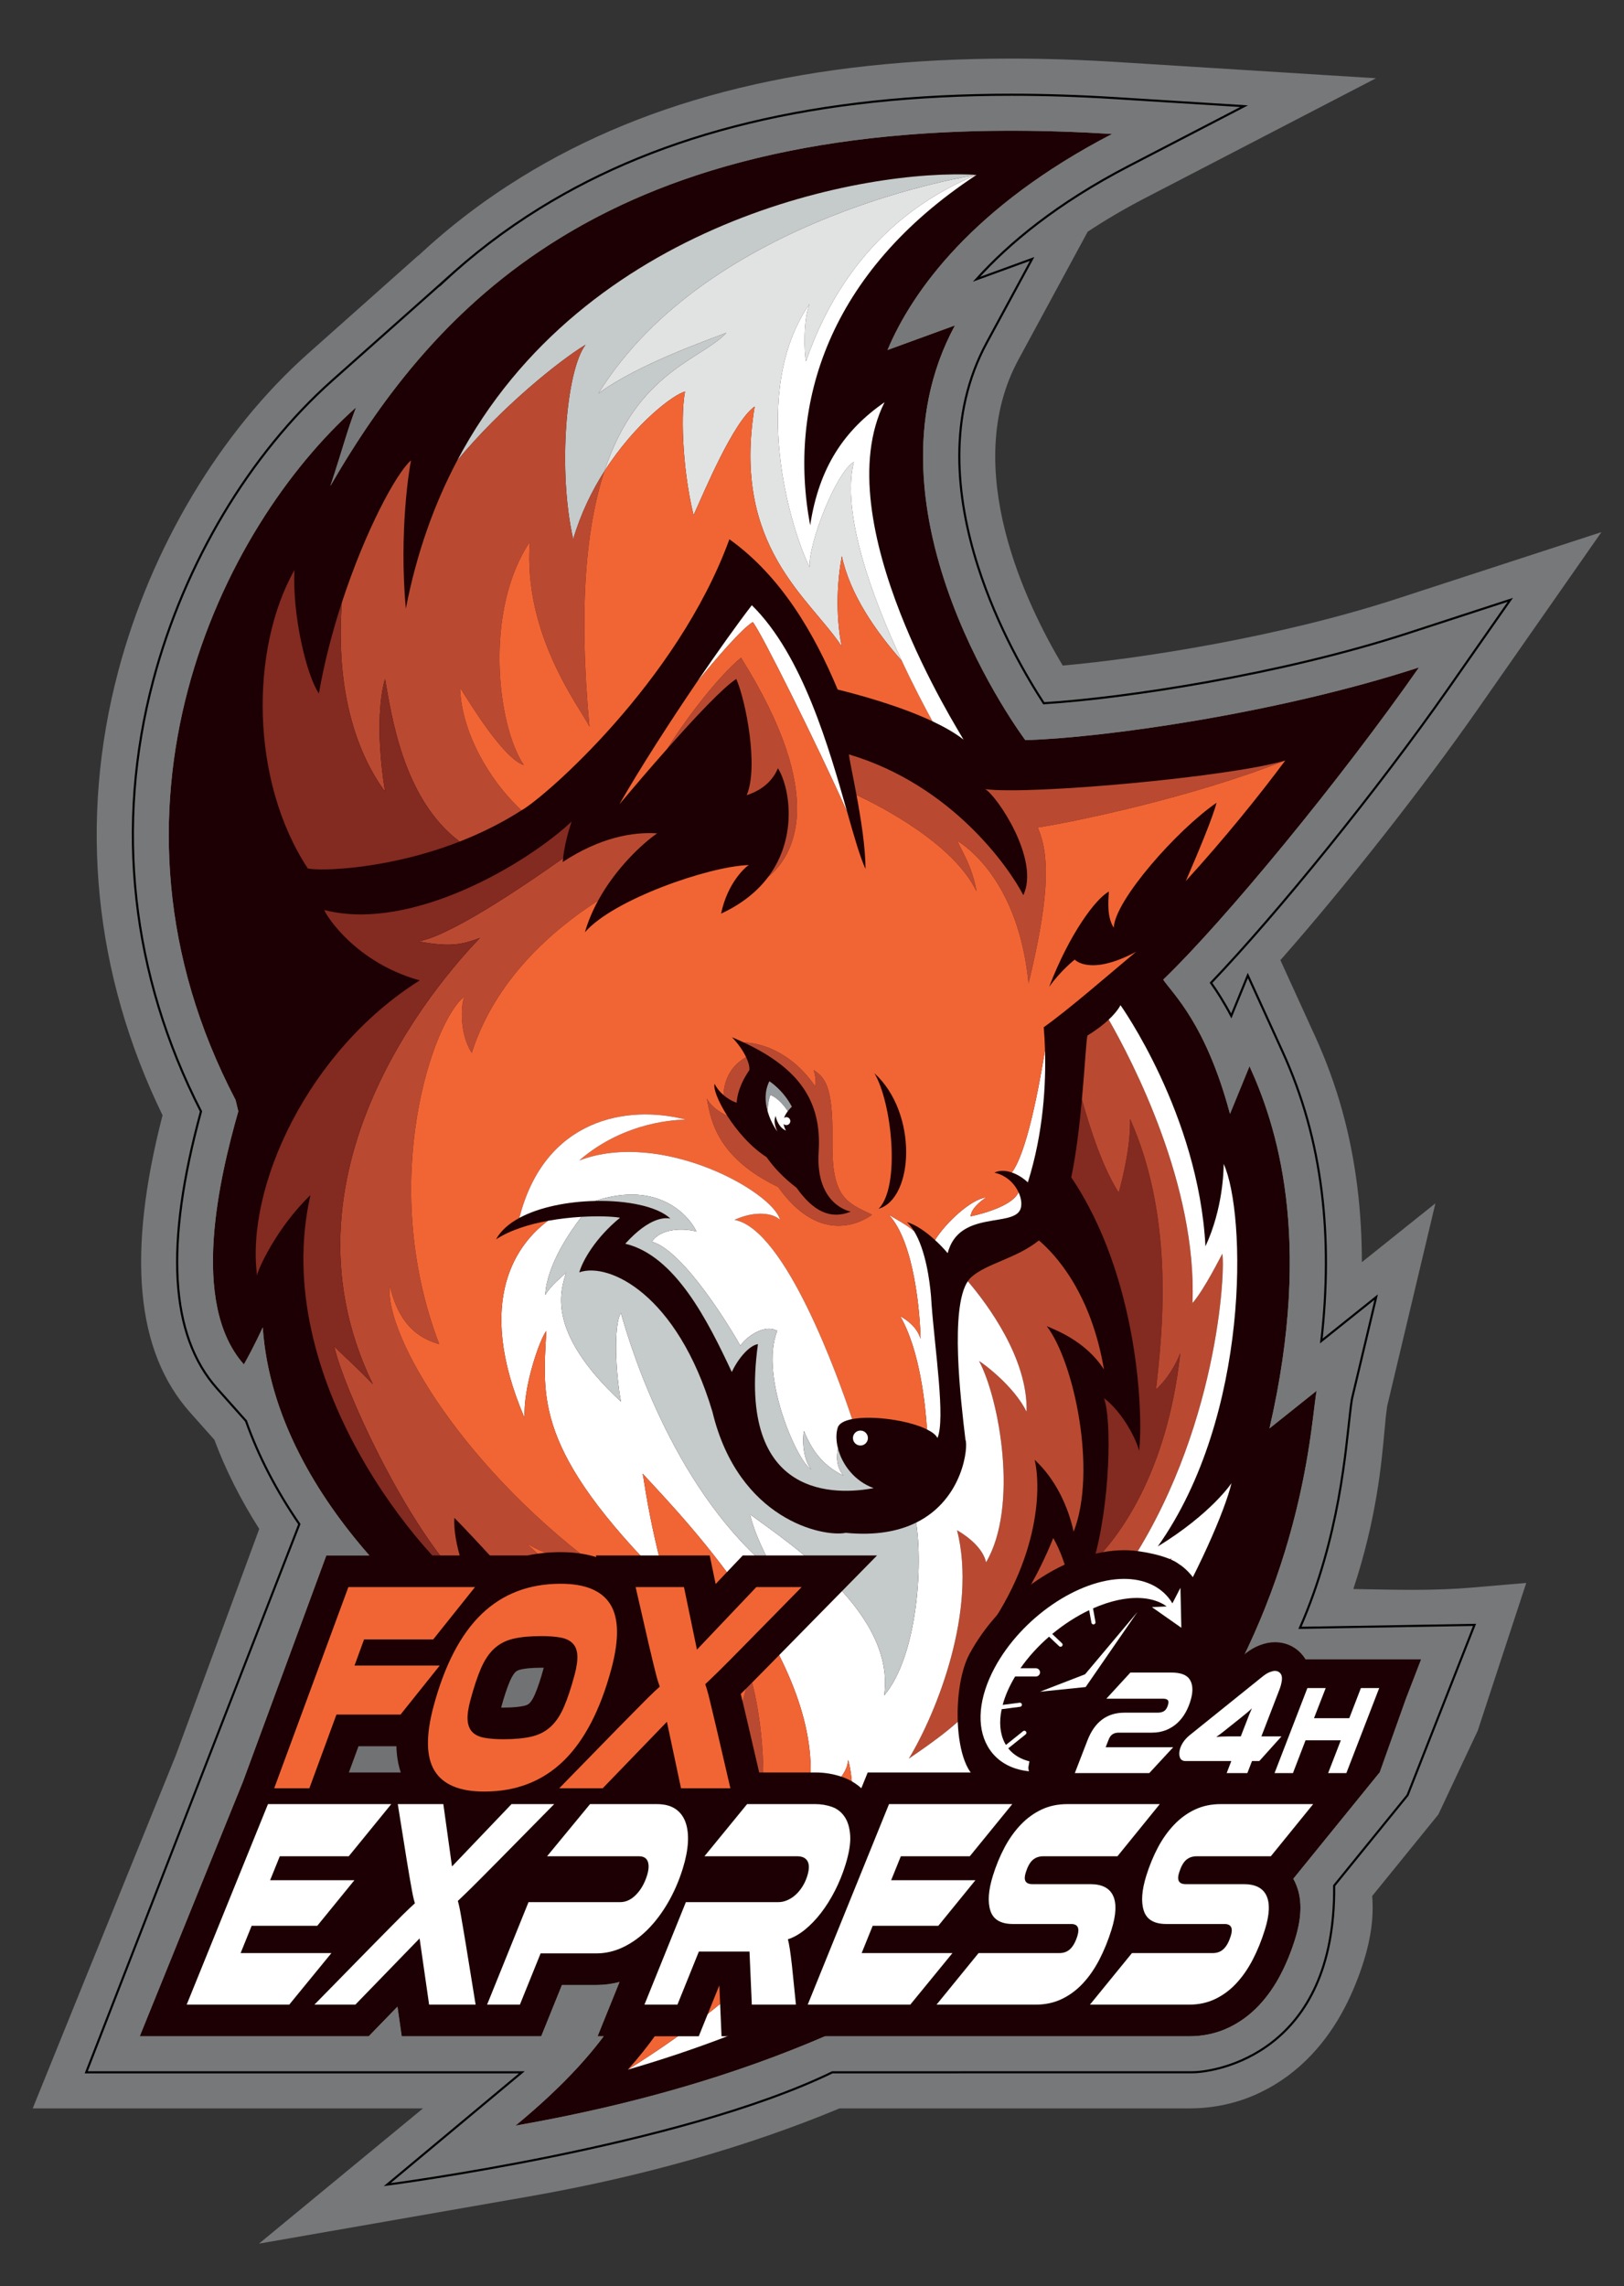
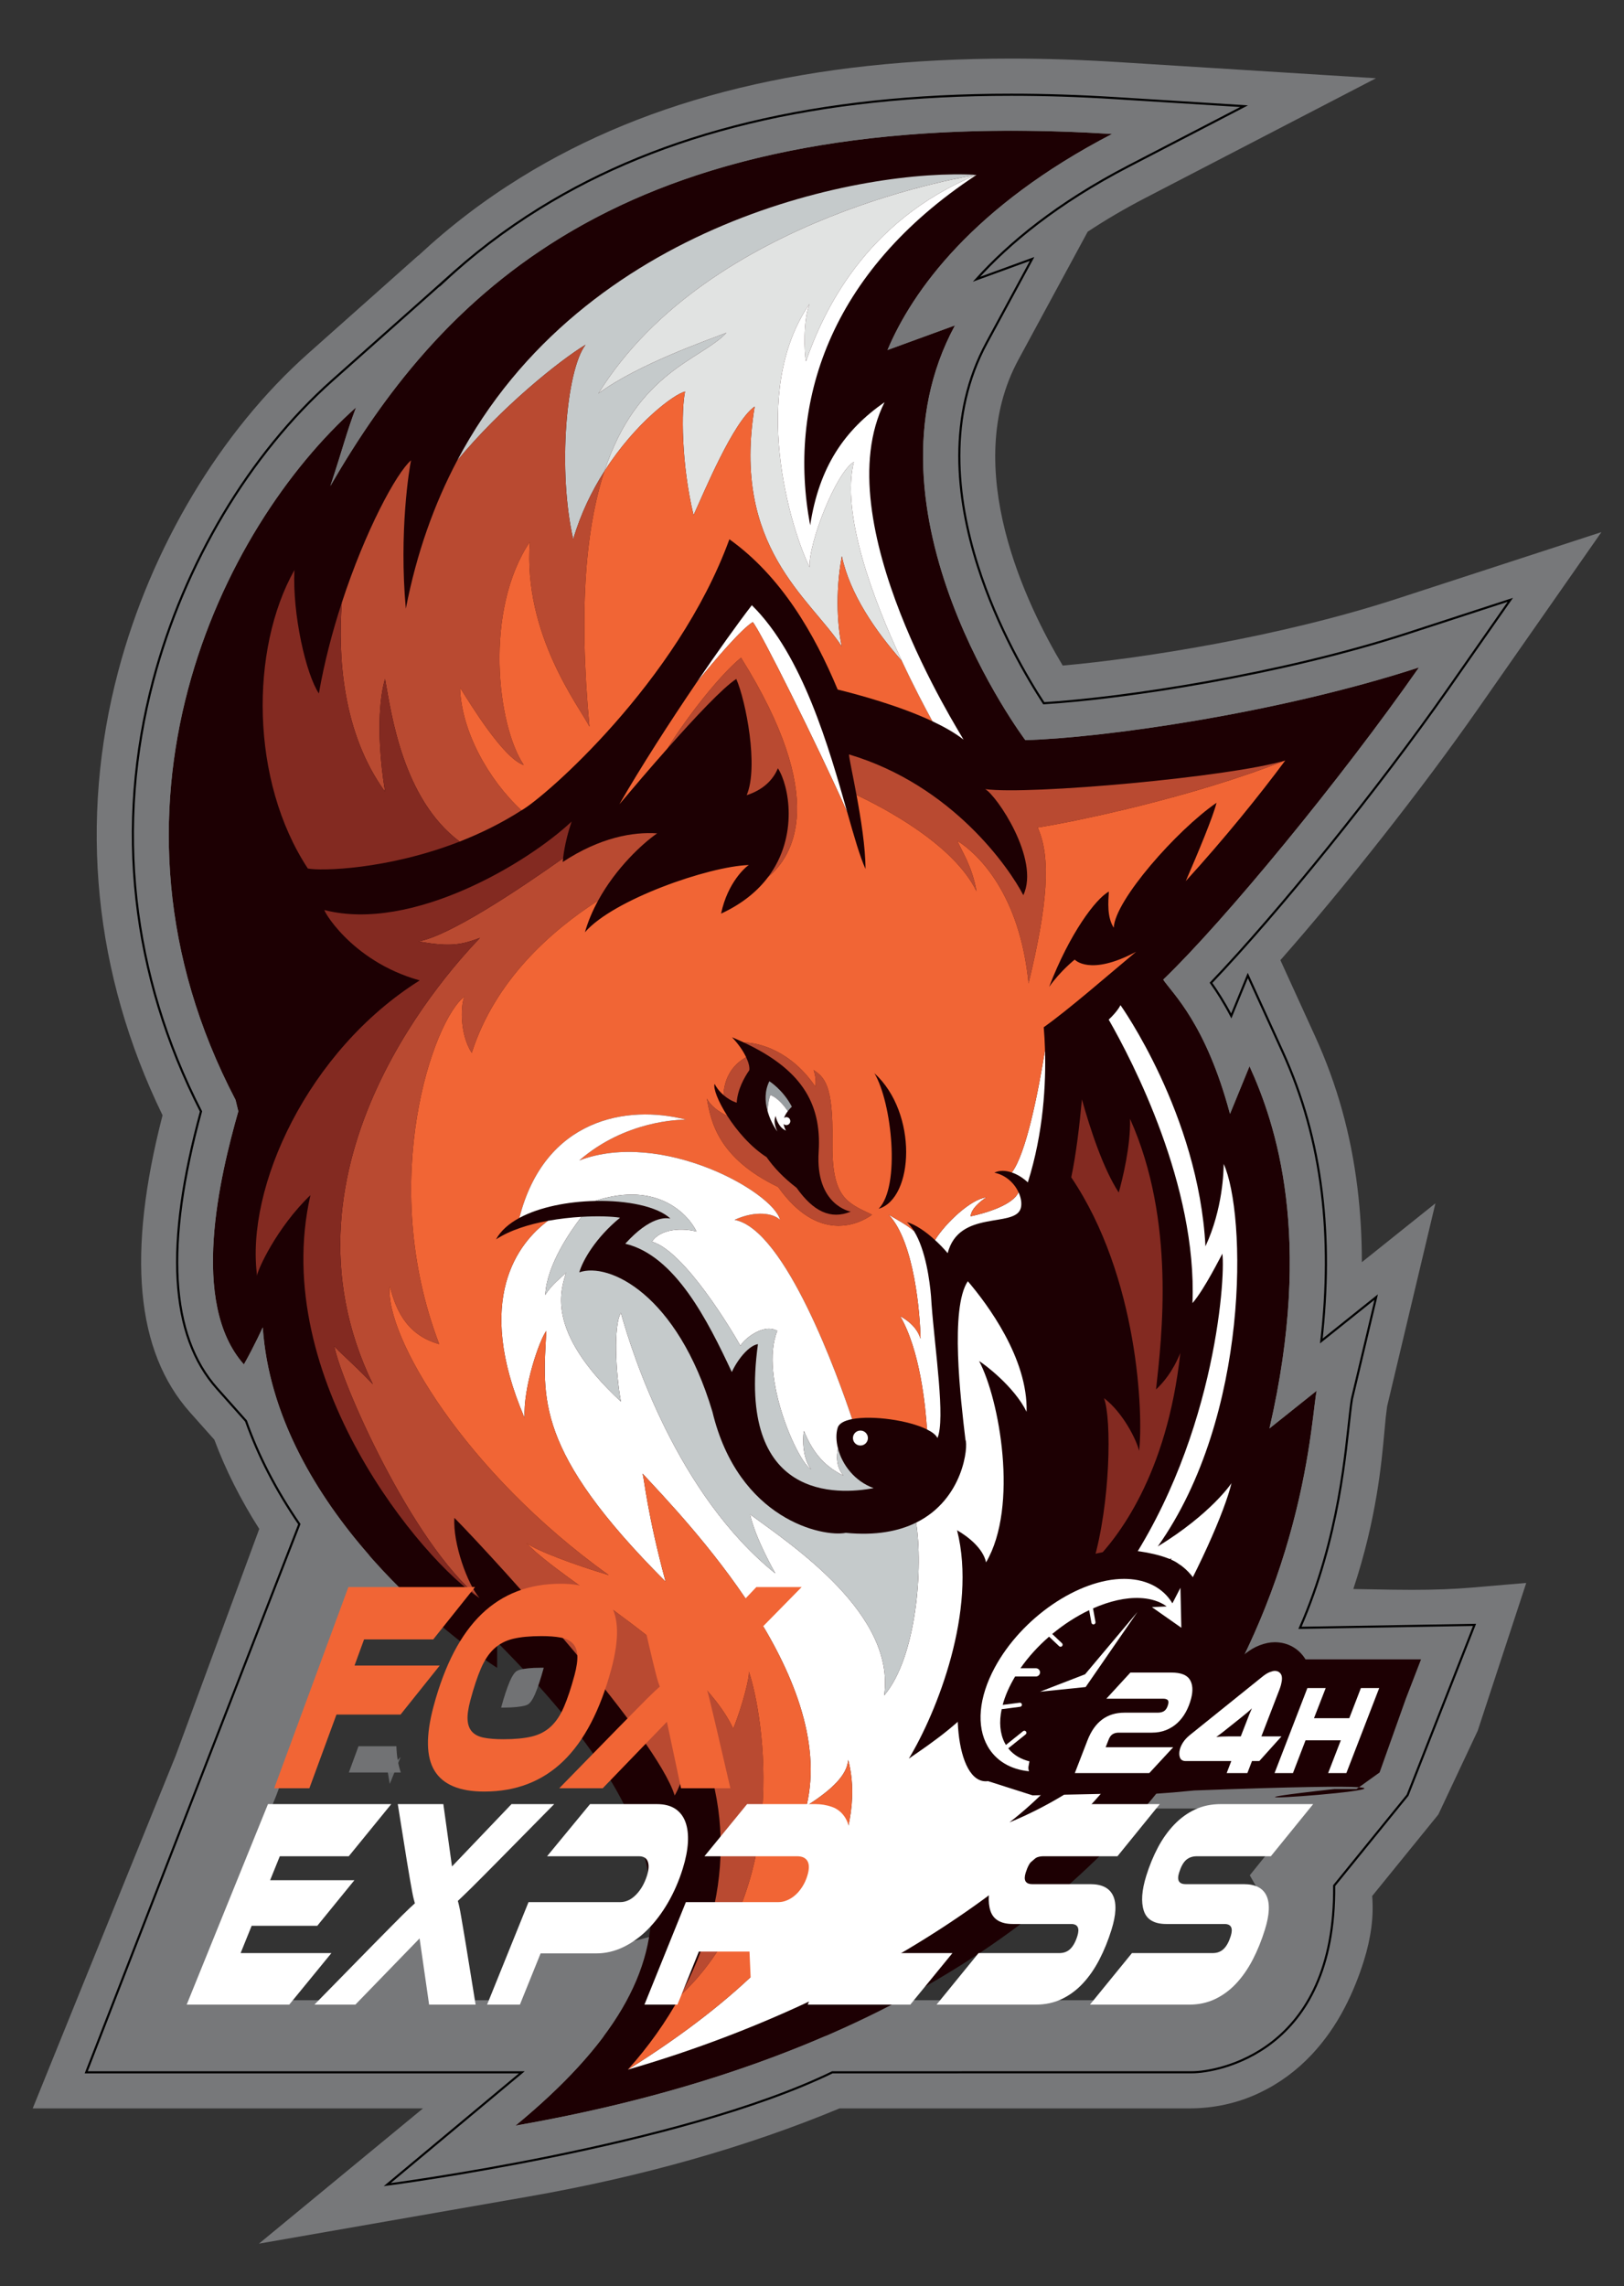
<svg xmlns="http://www.w3.org/2000/svg" xmlns:ns1="http://sodipodi.sourceforge.net/DTD/sodipodi-0.dtd" xmlns:ns2="http://www.inkscape.org/namespaces/inkscape" version="1.1" id="svg4518" xml:space="preserve" width="510.667" height="718.667" viewBox="0 0 510.667 718.667" ns1:docname="2 Logo Fox EX+ 24H FRD3.svg" ns2:export-filename="C:\Users\LAURENT\Desktop\image.png" ns2:export-xdpi="96" ns2:export-ydpi="96" ns2:version="0.92.4 (5da689c313, 2019-01-14)">
  <rect x="0" y="0" width="510.667" height="718.667" fill="#333333" stroke="none" />
  <defs id="defs4522">
    <clipPath clipPathUnits="userSpaceOnUse" id="clipPath4534">
      <path d="M 0,539 H 383 V 0 H 0 Z" id="path4532" ns2:connector-curvature="0" />
    </clipPath>
    <clipPath clipPathUnits="userSpaceOnUse" id="clipPath4550">
      <path d="M 0,539 H 383 V 0 H 0 Z" id="path4548" ns2:connector-curvature="0" />
    </clipPath>
    <clipPath clipPathUnits="userSpaceOnUse" id="clipPath4754">
-       <path d="M 0,539 H 383 V 0 H 0 Z" id="path4752" ns2:connector-curvature="0" />
+       <path d="M 0,539 H 383 H 0 Z" id="path4752" ns2:connector-curvature="0" />
    </clipPath>
    <clipPath clipPathUnits="userSpaceOnUse" id="clipPath4918">
      <path d="M 0,539 H 383 V 0 H 0 Z" id="path4916" ns2:connector-curvature="0" />
    </clipPath>
  </defs>
  <ns1:namedview pagecolor="#ffffff" bordercolor="#666666" borderopacity="1" objecttolerance="10" gridtolerance="10" guidetolerance="10" ns2:pageopacity="0" ns2:pageshadow="2" ns2:window-width="1920" ns2:window-height="1017" id="namedview4520" showgrid="false" ns2:zoom="1.0964749" ns2:cx="216.57275" ns2:cy="439.02847" ns2:window-x="-8" ns2:window-y="12" ns2:window-maximized="1" ns2:current-layer="svg4518" />
  <g id="g4526" ns2:groupmode="layer" ns2:label="Logo Fox EX+ 24H FRD3" transform="matrix(1.333,0,0,-1.333,0,718.667)">
    <g id="g4528">
      <g id="g4530" clip-path="url(#clipPath4534)">
        <g id="g4536" transform="translate(159.379,67.438)">
          <path d="m 0,0 -10.157,-13.594 c -0.414,-0.553 -0.837,-1.107 -1.27,-1.661 15.519,3.965 30.001,8.835 43.278,14.56 L 33.463,0 h 87.685 c 2.065,0 3.968,0.406 5.654,1.208 1.709,0.811 3.275,1.969 4.658,3.444 1.405,1.498 2.666,3.314 3.75,5.396 1.086,2.098 2.031,4.422 2.797,6.89 1.015,3.261 1.157,5.709 0.423,7.278 -0.013,0.025 -0.055,0.11 -0.107,0.202 l -2.882,5.044 4.142,5.128 8.619,10.613 h -47.926 l 10.196,13.604 c 18.091,24.139 25.607,48.044 29.031,64.691 l -13.208,-10.543 5.501,23.8 c 5.101,22.068 5.984,41.465 2.622,58.699 l -5.341,-13.06 -6.52,24.416 c -4.309,16.138 -9.78,22.974 -12.719,26.647 -0.698,0.872 -1.301,1.626 -1.844,2.42 l -4.061,5.943 5.19,4.987 c 10.835,10.413 28.948,31.84 44.817,52.654 -28.221,-6.847 -56.709,-10.412 -71.221,-10.801 l -4.386,-0.118 -2.637,3.506 c -1.563,2.077 -33.66,45.473 -24.108,88.639 l -16.98,-6.196 7.53,17.951 c 4.608,10.983 13.881,25.596 32.537,39.895 -91.259,-1.255 -126.431,-40.812 -148.762,-79.52 l -7.843,3.515 c -24.498,-30.514 -43.506,-84.34 -14.344,-140.085 l 0.484,-0.927 0.46,-1.91 c 0.137,-0.57 0.273,-1.141 0.419,-1.721 l 0.553,-2.206 -0.622,-2.187 c -7.098,-24.963 -6.525,-38.71 -3.679,-46.277 l 9.747,-1.763 c 1.104,-16.129 8.862,-32.538 23.059,-48.771 L -53.52,96.383 H -76.468 L -94.162,48.401 -113.791,0 h 37.799 L -59.621,16.874 -57.243,0 h 19.802 l 4.884,12.09 h 13.858 c 1.096,0 2.211,0.145 3.314,0.432 L 0.982,16.784 -5.805,0 Z m -59.595,-25.512 h -92.066 l 9.482,23.401 24.219,59.718 19.737,53.533 c -4.406,6.915 -7.957,13.968 -10.587,21.035 l -5.736,6.443 c -12.805,14.38 -14.934,37.326 -6.486,70.077 -16.196,33.273 -19.813,69.422 -10.442,104.755 7.733,29.155 24.057,56.449 44.787,74.885 l 25.969,23.098 0.032,-0.022 c 7.505,6.985 15.414,13.015 24.169,18.431 30.501,18.866 68.332,28.036 115.654,28.036 7.992,0 16.35,-0.269 24.869,-0.801 l 61.204,-3.836 -54.431,-28.235 c -4.849,-2.515 -9.379,-5.172 -13.578,-7.959 L 80.852,386.861 c -13.835,-25.541 1.974,-57.923 10.458,-72.119 18.468,1.635 51.096,6.723 78.779,15.735 l 48.303,15.732 -29.093,-41.646 c -13.383,-19.156 -31.533,-42.147 -46.638,-59.294 l 8.189,-17.954 c 5.161,-11.313 8.43,-23.013 9.989,-35.767 0.692,-5.632 1.038,-11.481 1.041,-17.505 l 17.35,13.886 -11.383,-47.834 c -0.08,-0.533 -0.247,-1.914 -0.32,-2.521 -0.1,-0.931 -0.194,-1.993 -0.302,-3.179 -0.7,-7.768 -1.888,-20.926 -7.362,-37.429 1.526,-0.018 3.109,-0.048 4.749,-0.08 2.906,-0.056 5.912,-0.114 9.068,-0.114 5.378,0 9.877,0.171 14.158,0.537 L 200.655,98.404 189.213,63.563 179.918,43.792 164.31,24.567 c 0.398,-4.74 -0.245,-9.754 -1.94,-15.206 -1.216,-3.91 -2.737,-7.636 -4.522,-11.075 -2.153,-4.147 -4.768,-7.875 -7.774,-11.08 -3.575,-3.815 -7.725,-6.858 -12.329,-9.042 -5.127,-2.437 -10.713,-3.676 -16.597,-3.676 H 38.668 C 16.731,-34.637 -7.996,-41.639 -34.857,-46.33 l -63.436,-11.078 z" style="fill:#77787a;fill-opacity:1;fill-rule:nonzero;stroke:none" id="path4538" ns2:connector-curvature="0" />
        </g>
        <g id="g4540" transform="translate(238.547,516.812)">
          <path d="m 0,0 c -45.711,0.004 -82.09,-8.753 -111.211,-26.765 -8.262,-5.11 -15.902,-10.934 -23.055,-17.617 l 0.032,0.086 -25.969,-23.098 c -19.516,-17.356 -34.903,-43.129 -42.219,-70.711 -9.109,-34.344 -5.211,-69.461 11.266,-101.652 -8.594,-31.442 -7.348,-52.832 3.793,-65.344 l 6.824,-7.664 c 2.887,-8.195 7.097,-16.332 12.617,-24.371 l -1.625,-4.406 -1.797,-4.879 -17.496,-47.45 -0.355,-0.964 -0.93,-2.293 -19.176,-47.289 -4.164,-10.262 -4.742,-11.703 h 102.758 c -2.133,-1.965 -4.434,-3.965 -6.91,-6.004 l -24.848,-20.481 31.719,5.539 c 26.882,4.696 51.527,11.739 73.277,20.946 H 41.98 c 4.614,0 8.969,0.961 12.954,2.855 3.632,1.723 6.921,4.137 9.769,7.176 2.473,2.637 4.637,5.726 6.43,9.18 1.555,2.996 2.883,6.254 3.949,9.683 1.754,5.641 2.121,10.633 1.098,15.133 l 7.441,9.164 9.875,12.164 8.633,18.363 7.266,22.125 c -35.575,-3.039 -63.122,8.911 -38.168,-26.625 H 54.148 c 23.954,36.106 24.563,65.204 25.762,76.325 0.16,1.332 0.344,2.839 0.438,3.281 l 5.715,24.016 -12.934,-10.352 c 1.406,12.367 1.445,24.094 0.101,35.035 -1.453,11.883 -4.492,22.766 -9.285,33.27 l -8.16,17.89 -3.902,-9.539 c -1.695,3.223 -3.336,5.774 -4.778,7.809 15.758,16.461 39.465,45.742 56.055,69.488 l 14.547,20.824 -24.152,-7.867 c -30.047,-9.781 -66.832,-15.336 -85.899,-16.519 -7.91,12.113 -31.105,52.445 -13.449,85.039 L 4.895,-38.73 -8.227,-43.519 c 7.645,8.488 19.028,17.934 35.922,26.699 L 54.91,-2.703 24.309,-0.785 C 15.98,-0.265 7.805,0 0,0 m 0,-8.503 c 7.563,0 15.492,-0.25 23.777,-0.77 -32.734,-16.98 -47.132,-37.047 -52.965,-50.949 l 15.918,5.808 c -23.855,-44.035 16.594,-97.8 16.594,-97.8 17.766,0.476 59.125,6.16 92.864,17.144 -18.395,-26.332 -45.821,-59.676 -60.34,-73.629 2.3,-3.367 10.097,-10.476 15.757,-31.672 l 4.602,11.25 c 6.145,-13.464 15.176,-40.121 4.707,-85.414 l 11.149,8.899 c -1.325,-5.559 -2.309,-47.809 -33.954,-90.031 h 48.786 l -9.875,-12.161 -9.989,-12.3 -0.492,-0.61 c 0.172,-0.301 0.313,-0.578 0.426,-0.816 1.683,-3.598 1.683,-7.981 -0.004,-13.406 -0.918,-2.954 -2.055,-5.743 -3.375,-8.293 -1.438,-2.762 -3.148,-5.215 -5.09,-7.286 -2.113,-2.253 -4.543,-4.043 -7.211,-5.308 -2.836,-1.348 -5.965,-2.031 -9.305,-2.031 h -85.929 c -20.446,-8.817 -44.551,-16.106 -73,-21.071 8.785,7.239 15.687,14.211 20.812,21.071 h -1.445 l 4.144,10.253 1.028,2.543 c -1.785,-0.464 -3.61,-0.707 -5.457,-0.707 h -8.121 l -3,-7.425 -1.883,-4.664 h -32.914 l -0.918,6.402 -0.082,0.582 -4.578,-4.719 -2.196,-2.265 h -54.023 l 4.16,10.261 19.18,47.293 0.98,2.418 0.403,1.094 17.496,47.445 1.796,4.879 h 10.145 c -12.391,14.168 -23.699,32.715 -25.141,53.789 0,0 -2.019,-4.449 -4.449,-8.746 -12.887,14.473 -5.664,44.399 -1.316,59.692 -0.227,0.906 -0.434,1.793 -0.649,2.683 -35.937,68.699 -3.472,134.953 28.422,163.32 -2.258,-5.925 -2.961,-9.171 -6.066,-18.558 C -135.379,-48.554 -95.723,-8.5 0,-8.503" style="fill:#77787a;fill-opacity:1;fill-rule:nonzero;stroke:none" id="path4542" ns2:connector-curvature="0" />
        </g>
      </g>
    </g>
    <g id="g4544">
      <g id="g4546" clip-path="url(#clipPath4550)">
        <g id="g4552" transform="translate(91.945,118.441)">
          <path d="M 0,0 2.571,6.359 C 1.407,5.188 0.344,4.129 -0.55,3.25 -0.547,3.227 -0.543,3.199 -0.539,3.176 -0.379,2.195 -0.195,1.121 0,0" style="fill:#696b6d;fill-opacity:1;fill-rule:nonzero;stroke:none" id="path4554" ns2:connector-curvature="0" />
        </g>
        <g id="g4556" transform="translate(299.461,202.277)">
          <path d="m 0,0 c 10.469,45.293 1.438,71.95 -4.707,85.414 l -4.606,-11.25 c -5.66,21.196 -13.453,28.305 -15.757,31.668 14.523,13.957 41.949,47.301 60.343,73.633 -33.742,-10.985 -75.097,-16.668 -92.867,-17.144 0,0 -40.449,53.764 -16.594,97.8 l -15.917,-5.808 c 5.835,13.902 20.234,33.969 52.968,50.949 -113.125,7.082 -157.16,-35.824 -184.398,-83.035 3.101,9.387 3.808,12.633 6.066,18.558 -31.894,-28.368 -64.359,-94.625 -28.422,-163.32 0.215,-0.89 0.422,-1.777 0.645,-2.683 -4.344,-15.294 -11.57,-45.219 1.32,-59.692 2.43,4.297 4.449,8.742 4.449,8.742 2.766,-40.477 41.926,-71.664 55.289,-80.297 l 0.012,6.055 c 44.856,-45.176 50.524,-75.922 4.313,-114.004 C 7.465,-132.063 8.746,-1.191 11.148,8.898 Z" style="fill:#1d0003;fill-opacity:1;fill-rule:nonzero;stroke:none" id="path4558" ns2:connector-curvature="0" />
        </g>
        <g id="g4560" transform="translate(138.137,457.84)">
          <path d="m 0,0 c -4.606,-5.981 -6.602,-29.766 -2.918,-45.875 1.765,6.043 4.41,11.426 7.359,16.047 C 12.187,-6.223 27.289,-3.567 33.23,2.816 29.07,1.18 12.426,-4.551 3.015,-11.508 29.203,30.64 92.218,40.051 92.218,40.051 66.453,41.613 -0.34,29.336 -30.289,-27.32 -19.996,-14.86 -6.262,-3.778 0,0" style="fill:#c5cacb;fill-opacity:1;fill-rule:nonzero;stroke:none" id="path4562" ns2:connector-curvature="0" />
        </g>
        <g id="g4564" transform="translate(272.703,211.465)">
          <path d="m 0,0 c 1.332,12.176 4.707,39.691 -6.137,63.832 0.203,-6.34 -1.843,-14.523 -2.66,-17.391 -3.687,5.664 -6.734,14.957 -8.687,21.977 C -18.031,62.457 -18.809,55.695 -19.996,50.02 -4.129,26.516 -2.984,-6 -3.992,-14.473 c -0.613,2.61 -3.832,9.055 -8.285,12.43 1.859,-4.988 1.519,-24.879 -2.536,-38.734 5.719,5.679 17.403,20.539 20.54,49.371 C 3.887,4.098 1.637,1.539 0,0" style="fill:#832a21;fill-opacity:1;fill-rule:nonzero;stroke:none" id="path4566" ns2:connector-curvature="0" />
        </g>
        <g id="g4568" transform="translate(230.965,218.168)">
-           <path d="m 0,0 c 4.758,-8.898 9.41,-34.246 1.641,-47.48 -0.664,3.207 -4.079,5.996 -6.836,7.578 4.789,-18.903 -4.758,-42.911 -11.375,-53.852 5.832,3.988 12.074,8.285 18.004,15.242 0.207,-0.82 1.023,-6.648 -2.043,-17.082 19.023,14.422 41.582,41.43 46.031,49.102 -1.074,-0.617 -7.063,-3.684 -13.195,-6.137 23.32,31.914 25.929,72.117 25.164,77.945 -0.309,-0.461 -4.145,-8.285 -7.059,-11.66 1.129,27.715 -14.137,57.059 -19.754,66.86 -1.168,-1.098 -2.777,-2.383 -5.004,-3.743 -0.289,-0.879 -0.605,-7.293 -1.32,-15.058 1.953,-7.02 5,-16.313 8.687,-21.977 0.817,2.867 2.864,11.051 2.661,17.391 10.843,-24.141 7.468,-51.66 6.136,-63.832 1.637,1.539 3.887,4.094 5.731,8.594 -3.141,-28.832 -14.824,-43.692 -20.543,-49.371 -1.309,-4.473 -3,-8.317 -5.137,-10.829 0.613,2.149 -0.922,10.743 -4.293,16.575 -1.383,-3.532 -9.105,-21.844 -18.723,-25.934 15.551,19.434 15.961,37.645 14.326,44.395 0.815,-0.817 6.75,-5.934 9.206,-16.981 5.523,14.117 0.203,39.895 -6.344,48.488 1.84,-0.82 9.207,-3.48 13.5,-10.23 C 26.41,16.012 18.125,25.027 14.109,28.445 8.77,24.164 1.863,23.07 -1.84,19.793 -2.137,19.527 -2.406,19.199 -2.66,18.824 1.852,13.535 11.555,0.652 11.203,-11.969 8.289,-5.984 1.078,-0.613 0,0" style="fill:#b94a31;fill-opacity:1;fill-rule:nonzero;stroke:none" id="path4570" ns2:connector-curvature="0" />
-         </g>
+           </g>
        <g id="g4572" transform="translate(290.504,189.371)">
          <path d="m 0,0 c 0,0 -4.707,-7.16 -17.391,-14.934 21.887,30.891 20.864,78.563 15.547,90.223 0,-1.637 -0.203,-10.637 -4.297,-19.437 -1.636,31.097 -20.047,56.875 -20.047,56.875 0,0 -0.613,-1.383 -2.773,-3.414 5.621,-9.801 20.883,-39.145 19.754,-66.86 2.914,3.375 6.75,11.199 7.059,11.66 0.765,-5.828 -1.844,-46.031 -25.165,-77.945 6.133,2.453 12.122,5.519 13.196,6.137 -4.449,-7.672 -27.008,-34.68 -46.031,-49.102 3.066,10.434 2.25,16.262 2.043,17.082 -5.93,-6.957 -12.172,-11.254 -18.004,-15.242 6.617,10.941 16.16,34.949 11.375,53.852 2.757,-1.583 6.171,-4.372 6.836,-7.579 7.769,13.235 3.117,38.582 -1.641,47.481 1.078,-0.613 8.289,-5.984 11.203,-11.969 0.352,12.621 -9.352,25.504 -13.863,30.793 -4.241,-6.348 -1.719,-27.68 -0.559,-37.391 0.676,-1.355 -0.359,-13.984 -11.644,-19.543 1.679,-10.238 0.218,-31.667 -7.538,-40.761 2.764,19.179 -21.584,35.344 -31.607,42.711 0,0 0.613,-4.297 5.934,-13.914 -23.121,18.613 -33.707,51.609 -36.418,61.429 -1.789,-2.918 -1.227,-14.273 0,-20.918 -18.313,16.977 -13.938,26.75 -12.942,30.43 -0.996,-1.074 -3.375,-2.762 -4.91,-5.293 0.356,7.086 5.969,15.106 8.543,18.434 -2.5,-0.149 -5.223,-0.446 -7.934,-0.942 -6.89,-5.156 -17.57,-18.332 -5.468,-46.519 -0.407,7.16 3.48,18.429 5.117,20.57 -0.82,-15.863 -2.863,-28.141 28.129,-59.137 -4.297,15.961 -5.012,24.043 -5.418,25.473 10.023,-10.844 46.027,-47.871 38.664,-78.355 6.137,3.886 9.613,7.363 9.82,10.843 2.657,-9.613 3.684,-38.258 -51.965,-73.039 55.239,15.957 101.58,46.953 121.321,77.946 -2.762,-0.918 -13.297,-12.274 -31.301,-19.641 C -25.371,-59.125 -3.07,-12.891 0,0" style="fill:#ffffff;fill-opacity:1;fill-rule:nonzero;stroke:none" id="path4574" ns2:connector-curvature="0" />
        </g>
        <g id="g4576" transform="translate(133.531,239.035)">
          <path d="m 0,0 c -0.996,-3.684 -5.371,-13.453 12.942,-30.43 -1.227,6.645 -1.789,18 0,20.918 2.711,-9.82 13.297,-42.812 36.418,-61.429 -5.321,9.617 -5.934,13.914 -5.934,13.914 10.023,-7.368 34.371,-23.532 31.607,-42.711 7.753,9.093 9.217,30.523 7.538,40.761 -4.067,-2.003 -9.453,-3.097 -16.59,-2.402 -5.371,-1.07 -25.317,3.07 -31.453,28.543 C 26.239,-5.063 10.078,2.504 3.121,0.051 3.938,2.914 7.008,8.234 12.735,12.938 10.852,13.242 7.512,13.371 3.633,13.141 1.059,9.813 -4.554,1.793 -4.91,-5.293 -3.375,-2.762 -0.996,-1.074 0,0" style="fill:#c5cacb;fill-opacity:1;fill-rule:nonzero;stroke:none" id="path4578" ns2:connector-curvature="0" />
        </g>
        <g id="g4580" transform="translate(142.578,428.012)">
          <path d="M 0,0 C -2.949,-4.621 -5.594,-10.004 -7.359,-16.047 -11.043,0.062 -9.047,23.847 -4.441,29.832 -10.703,26.05 -24.437,14.968 -34.73,2.508 c -5.371,-10.157 -9.559,-21.735 -12.114,-34.922 -1.636,18.004 0.817,33.14 1.231,34.984 -3.477,-2.992 -10.805,-16.621 -16.332,-33.57 -0.914,-12.567 0.074,-30.649 10.195,-44.582 -2.457,15.547 -0.82,23.933 0,26.593 1.481,-8.164 4.145,-28.269 17.598,-38.351 4.867,1.898 9.824,4.308 14.594,7.367 -7.797,7.199 -14.207,18.68 -14.5,28.941 2.609,-4.144 10.281,-16.726 15.039,-18.261 -6.289,9.359 -9.411,36.468 1.433,52.629 -1.637,-21.891 11.762,-38.973 14.063,-43.578 C -6.207,-31.5 -4.172,-12.711 0,0" style="fill:#b94a31;fill-opacity:1;fill-rule:nonzero;stroke:none" id="path4582" ns2:connector-curvature="0" />
        </g>
        <g id="g4584" transform="translate(90.828,379.023)">
          <path d="m 0,0 c -0.82,-2.66 -2.457,-11.046 0,-26.593 -10.121,13.933 -11.109,32.015 -10.195,44.582 -2.207,-6.766 -4.133,-14.055 -5.41,-21.41 -3.043,4.511 -6.266,18.671 -5.77,29.105 -10.476,-18.629 -10.441,-49.715 3.164,-70.383 2.926,-0.64 18.821,-0.281 35.809,6.344 C 4.145,-28.269 1.481,-8.164 0,0" style="fill:#832a21;fill-opacity:1;fill-rule:nonzero;stroke:none" id="path4586" ns2:connector-curvature="0" />
        </g>
        <g id="g4588" transform="translate(176.648,144.977)">
          <path d="m 0,0 c 0.309,-0.922 -1.535,-8.285 -3.683,-13.504 -7.977,17.184 -40.402,34.781 -48.793,43.785 2.457,-1.843 11.254,-5.117 19.437,-7.574 -33.964,24.348 -52.886,56.469 -51.66,68.129 1.227,-4.602 3.379,-11.356 11.66,-13.656 -14.73,38.515 -1.328,76.672 6,81.988 -0.855,-1.227 -1.394,-8.589 1.676,-13.296 5.477,17.096 18.703,28.756 29.809,35.905 4.203,7.7 10.504,13.496 13.922,15.855 -5.602,0.384 -13.43,-0.922 -22.274,-6.76 0.024,0.293 0.059,0.588 0.09,0.889 -10.59,-7.495 -26.953,-18.406 -34.129,-19.6 7.672,-1.431 10.328,-0.72 14.527,0.819 -5.628,-5.934 -50.636,-53.089 -25.269,-105.261 -5.32,5.523 -8.082,7.672 -9.102,9 1.532,-8.285 18.157,-46.289 34.266,-59.434 -2.863,3.274 -6.34,12.996 -5.934,18.926 11.047,-11.254 47.668,-51.762 51.965,-65.469 1.84,3.274 4.5,9.41 0,23.735 15.258,-23.207 13.227,-49.125 1.391,-70.856 C 10.149,-51.746 3.571,-10.715 0,0" style="fill:#b94a31;fill-opacity:1;fill-rule:nonzero;stroke:none" id="path4590" ns2:connector-curvature="0" />
        </g>
        <g id="g4592" transform="translate(78.859,221.695)">
          <path d="m 0,0 c 1.02,-1.328 3.782,-3.477 9.102,-9 -25.367,52.172 19.641,99.328 25.269,105.262 -4.199,-1.539 -6.855,-2.25 -14.527,-0.82 7.176,1.195 23.539,12.105 34.129,19.6 0.34,3.087 1.227,6.341 2.008,8.658 C 45.547,113.879 18.309,97.59 -2.254,102.809 -3.175,103.727 3.579,90.84 20.149,86.235 -6.242,69.664 -20.972,37.441 -18.211,16.574 c 0,1.227 4.602,11.356 12.582,19.028 C -15.449,-7.672 20.969,-50.84 34.266,-59.434 18.157,-46.289 1.532,-8.285 0,0" style="fill:#832a21;fill-opacity:1;fill-rule:nonzero;stroke:none" id="path4594" ns2:connector-curvature="0" />
        </g>
        <g id="g4596" transform="translate(232.398,353.043)">
          <path d="m 0,0 c 2.66,-1.434 12.992,-16.574 9,-25.012 -3.27,6.344 -16.723,25.93 -41.121,33.192 0,-0.766 0.863,-4.657 1.769,-9.563 6.219,-2.918 22.856,-11.562 28.309,-22.707 -1.074,6.137 -3.633,9.664 -4.5,11.891 4.961,-3.145 14.727,-12.559 16.773,-33.629 4.5,18.617 5.372,29.715 2.145,36.773 8.902,1.383 36.449,7.11 58.414,15.805 C 57.898,2.863 10.23,-1.434 0,0" style="fill:#b94a31;fill-opacity:1;fill-rule:nonzero;stroke:none" id="path4598" ns2:connector-curvature="0" />
        </g>
        <g id="g4600" transform="translate(174.809,384.035)">
          <path d="m 0,0 c -4.645,-3.758 -12.227,-13.172 -17.368,-21.414 6.579,7.434 13.11,14.371 16.243,16.402 2.25,-5.113 5.316,-20.761 2.453,-27.414 4.707,1.536 6.547,4.399 7.367,6.344 2.594,-3.973 4.957,-15.969 -2.297,-25.629 C 12.32,-46.808 20.754,-33.16 0,0" style="fill:#b94a31;fill-opacity:1;fill-rule:nonzero;stroke:none" id="path4602" ns2:connector-curvature="0" />
        </g>
        <g id="g4604" transform="translate(221.144,200.012)">
          <path d="m 0,0 c 1.906,4.5 -0.586,20.727 -1.395,31.563 v 0.015 c -0.05,0.649 -0.089,1.27 -0.125,1.875 -0.293,3.465 -1.234,10.891 -4.031,15.383 -1.832,1.531 -3.793,2.555 -5.957,3.828 6.141,-6.461 7.418,-23.719 7.52,-29.242 -0.407,1.226 -1.328,3.375 -4.805,5.32 4.68,-8.019 5.977,-21.203 6.32,-26.715 C -1.25,1.418 -0.348,0.734 0,0" style="fill:#ffffff;fill-opacity:1;fill-rule:nonzero;stroke:none" id="path4606" ns2:connector-curvature="0" />
        </g>
        <g id="g4608" transform="translate(228.973,252.293)">
          <path d="m 0,0 c 0,0.832 0.688,2.469 3.684,4.465 -3.582,-0.375 -9.579,-6 -12.098,-10.051 1.051,-0.961 2.074,-2.008 2.996,-3.098 2.656,10.309 15.723,5.926 17.211,10.5 0.34,1.043 0.152,2.473 -0.5,3.872 C 9.996,2.719 3.824,0.828 0,0" style="fill:#ffffff;fill-opacity:1;fill-rule:nonzero;stroke:none" id="path4610" ns2:connector-curvature="0" />
        </g>
        <g id="g4612" transform="translate(176.762,286.762)">
          <path d="M 0,0 C 0.101,0.761 -0.18,1.843 -0.754,3.062 -5.176,0.593 -5.996,-3.543 -6.086,-5.875 -5.289,-6.567 -4.27,-7.235 -2.977,-7.68 -2.785,-4.551 -1.18,-1.703 0,0" style="fill:#b94a31;fill-opacity:1;fill-rule:nonzero;stroke:none" id="path4614" ns2:connector-curvature="0" />
        </g>
        <g id="g4616" transform="translate(196.363,270.105)">
          <path d="m 0,0 c 0.23,13.407 -2.016,15.016 -4.422,16.7 0.102,-0.356 0.664,-2.145 0.41,-3.934 -5.683,8.379 -13.195,10.406 -16.871,10.414 13.086,-6.144 18.406,-13.894 17.641,-25.762 -0.821,-12.683 7.57,-14.117 7.57,-14.117 -4.707,-1.941 -8.801,0 -12.789,5.625 -3.059,2.34 -5.359,4.762 -7.07,7.223 -3.766,2.406 -7.043,6.254 -9.277,9.75 -1.985,0.879 -4,2.422 -4.801,4.078 0.921,-5.371 2.605,-14.039 16.801,-20.871 9.335,-13.121 18.792,-8.973 22.171,-6.535 C 3.305,-14.535 -0.223,-13.402 0,0" style="fill:#b94a31;fill-opacity:1;fill-rule:nonzero;stroke:none" id="path4618" ns2:connector-curvature="0" />
        </g>
        <g id="g4620" transform="translate(242.461,260.293)">
          <path d="M 0,0 C 3.734,11.828 4.281,23.383 4.055,31.203 2.516,21.676 -0.34,6.84 -3.781,2.34 -2.43,1.883 -1.098,1.051 0,0" style="fill:#ffffff;fill-opacity:1;fill-rule:nonzero;stroke:none" id="path4622" ns2:connector-curvature="0" />
        </g>
        <g id="g4624" transform="translate(177.57,392.426)">
          <path d="M 0,0 C 1.645,-1.727 15.25,-28.992 22.27,-44.758 17.989,-29.676 11.797,-7.828 -0.218,3.988 -3.629,-0.446 -8.308,-6.989 -13.23,-14.231 -8.515,-8.453 -2.656,-1.641 0,0" style="fill:#ffffff;fill-opacity:1;fill-rule:nonzero;stroke:none" id="path4626" ns2:connector-curvature="0" />
        </g>
        <g id="g4628" transform="translate(207.277,254.078)">
          <path d="M 0,0 C 5.188,5.293 3.121,25.031 -1.008,31.965 9.316,22.57 8.309,2.457 0,0 m -23.722,5.137 c -14.196,6.828 -15.883,15.496 -16.801,20.867 0.801,-1.652 2.815,-3.195 4.805,-4.078 -2.172,3.406 -3.348,6.473 -2.99,7.531 0.216,-0.469 0.892,-1.586 2.106,-2.648 0.091,2.332 0.911,6.468 5.332,8.937 -0.694,1.469 -1.827,3.137 -3.335,4.707 0.976,-0.41 1.906,-0.824 2.808,-1.246 3.676,-0.008 11.188,-2.035 16.871,-10.414 0.258,1.789 -0.308,3.578 -0.41,3.934 2.406,-1.684 4.648,-3.293 4.422,-16.7 C -11.137,2.625 -7.613,1.492 -1.551,-1.402 -4.93,-3.84 -14.387,-7.988 -23.722,5.137 M 95.91,105.715 C 73.945,97.02 46.398,91.293 37.5,89.91 40.723,82.852 39.852,71.754 35.352,53.137 33.305,74.207 23.539,83.617 18.578,86.766 19.445,84.539 22.004,81.012 23.078,74.875 17.625,86.02 0.988,94.66 -5.23,97.582 c 1.027,-5.527 2.121,-12.344 2.121,-17.441 -1.309,2.843 -2.676,7.644 -4.329,13.449 -7.019,15.766 -20.628,43.031 -22.27,44.758 -2.655,-1.637 -8.514,-8.453 -13.233,-14.231 -6.402,-9.425 -13.227,-20.031 -18.224,-28.722 3.29,3.902 7.318,8.621 11.329,13.148 5.141,8.242 12.723,17.656 17.368,21.414 20.754,-33.16 12.32,-46.808 6.398,-51.711 -2.47,-3.289 -6.043,-6.304 -11.105,-8.64 1.535,7.367 5.832,11.046 6.546,11.457 -9.511,-0.309 -32.07,-8.184 -38.664,-15.856 0.746,2.637 1.835,5.137 3.109,7.469 -11.106,-7.149 -24.331,-18.809 -29.808,-35.906 -3.071,4.707 -2.531,12.07 -1.676,13.297 -7.329,-5.317 -20.73,-43.473 -6,-81.989 -8.281,2.301 -10.434,9.055 -11.66,13.656 -1.226,-11.66 17.696,-43.781 51.66,-68.129 -8.187,2.457 -16.98,5.731 -19.437,7.575 8.391,-9.004 40.815,-26.602 48.792,-43.785 2.148,5.218 3.993,12.582 3.684,13.503 3.57,-10.714 10.149,-51.746 -16.101,-76.378 -3.395,-6.243 -7.598,-12.141 -12.438,-17.528 55.648,34.781 54.625,63.426 51.965,73.035 -0.207,-3.476 -3.684,-6.953 -9.82,-10.84 7.363,30.485 -28.645,67.512 -38.665,78.356 0.407,-1.434 1.122,-9.512 5.418,-25.473 -30.991,30.996 -28.948,43.274 -28.128,59.137 -1.637,-2.141 -5.524,-13.41 -5.117,-20.57 -12.102,28.187 -1.423,41.363 5.468,46.515 -4.48,-0.824 -8.921,-2.199 -12.218,-4.371 1.1,2.043 3.047,3.723 5.508,5.063 5.953,23.441 25.448,26.785 39.296,23.172 -1.636,0 -14.32,-0.203 -25.164,-9.618 19.434,7.368 45.672,-7.414 47.364,-14.011 -1.536,1.535 -5.68,2.3 -10.743,0 12.051,-2.25 24.551,-37.395 27.75,-46.989 4.809,0.934 13.348,-0.281 17.649,-2.437 -0.344,5.512 -1.641,18.695 -6.321,26.715 3.477,-1.946 4.399,-4.094 4.805,-5.321 -0.102,5.528 -1.379,22.782 -7.52,29.243 2.164,-1.274 4.125,-2.297 5.954,-3.828 -0.493,0.792 -1.036,1.507 -1.652,2.078 1.995,-0.551 4.386,-2.168 6.62,-4.219 2.52,4.051 8.512,9.676 12.098,10.051 -2.996,-1.996 -3.684,-3.633 -3.684,-4.465 3.825,0.828 9.996,2.719 11.293,5.687 -0.949,2.043 -2.894,4.024 -5.691,4.61 1.199,0.597 2.66,0.535 4.105,0.043 3.442,4.504 6.297,19.336 7.836,28.863 -0.062,2.086 -0.179,3.899 -0.304,5.391 5.746,4.058 15.156,12.254 21.785,17.793 -10.946,-5.828 -14.473,-1.84 -14.473,-1.84 0,0 -3.324,-2.621 -6.035,-6.434 4.84,12.629 11.031,20.836 14.09,22.469 -0.153,-2.379 -0.461,-6.063 1.152,-8.516 0.25,6.442 14.883,23.016 24.242,29.461 -0.781,-3.218 -4.324,-11.711 -7.25,-18.465 9.09,9.973 17.399,20.254 23.465,28.438" style="fill:#f16535;fill-opacity:1;fill-rule:nonzero;stroke:none" id="path4630" ns2:connector-curvature="0" />
        </g>
        <g id="g4632" transform="translate(185.844,277.094)">
          <path d="M 0,0 C 0.316,0.422 0.664,0.781 0.953,1.051 -1.196,5.136 -4.36,7.054 -4.36,7.054 -5.469,4.789 -5.438,2.359 -4.789,0.066 -4.672,1.688 -4.403,3.281 -4.09,3.793 -2.281,3.113 -0.707,1.043 0,0" style="fill:#989da0;fill-opacity:1;fill-rule:nonzero;stroke:none" id="path4634" ns2:connector-curvature="0" />
        </g>
        <g id="g4636" transform="translate(185.492,275.687)">
          <path d="M 0,0 C -0.207,0 -0.387,-0.078 -0.535,-0.187 -0.351,0.399 -0.019,0.915 0.352,1.407 -0.355,2.45 -1.929,4.52 -3.738,5.2 -4.051,4.688 -4.32,3.094 -4.437,1.473 c 0.515,-1.828 1.273,-3.348 2.308,-4.859 -0.957,2.121 -0.629,3.062 -0.386,3.676 0.117,-0.766 0.769,-2.762 2.418,-3.454 -0.313,0.575 -0.477,1.082 -0.551,1.547 0.172,-0.16 0.394,-0.261 0.648,-0.261 0.52,0 0.938,0.421 0.938,0.941 C 0.938,-0.417 0.52,0 0,0" style="fill:#ffffff;fill-opacity:1;fill-rule:nonzero;stroke:none" id="path4638" ns2:connector-curvature="0" />
        </g>
        <g id="g4640" transform="translate(164.305,248.711)">
          <path d="m 0,0 c -3.102,0.848 -8.473,0.777 -10.52,-2.398 7.692,-2.188 18.985,-21.137 20.891,-24.567 0.582,1.336 5.293,5.445 8.679,3.539 -4.339,-10.769 5.078,-31.492 7.992,-32.609 -1.906,2.277 -2.117,6.937 -1.695,9.004 1.746,-4.239 4.18,-8.047 9.317,-10.535 -1.797,2.164 -1.653,4.734 -1.281,6.378 -0.473,1.813 -0.508,3.563 -0.071,4.942 0.324,1.016 1.605,1.664 3.406,2.012 -3.199,9.593 -15.699,44.738 -27.75,46.988 5.063,2.301 9.207,1.535 10.739,0 -1.684,6.598 -27.922,21.379 -47.36,14.012 10.844,9.414 23.528,9.617 25.164,9.617 -13.847,3.613 -33.343,0.269 -39.296,-23.172 4.742,2.574 11.429,3.859 17.828,4 C -8.778,12.203 -1.645,3.488 0,0" style="fill:#ffffff;fill-opacity:1;fill-rule:nonzero;stroke:none" id="path4642" ns2:connector-curvature="0" />
        </g>
        <g id="g4644" transform="translate(158.137,251.769)">
          <path d="m 0,0 c -1.024,0.203 -4.707,0.613 -10.641,-5.934 11.75,-2.804 19.442,-18.089 25.133,-30.257 1.531,3.273 4.144,6.273 6.168,6.578 -5.09,-37.016 18.929,-35.543 27.289,-33.957 -4.606,1.679 -7.434,5.632 -8.398,9.324 -0.372,-1.645 -0.52,-4.215 1.281,-6.379 -5.137,2.488 -7.571,6.297 -9.317,10.535 -0.422,-2.066 -0.211,-6.726 1.695,-9 -2.914,1.113 -12.331,21.836 -7.992,32.606 -3.386,1.906 -8.097,-2.207 -8.679,-3.539 -1.906,3.429 -13.199,22.378 -20.891,24.566 2.047,3.176 7.418,3.246 10.52,2.398 C 4.523,0.43 -2.61,9.145 -17.789,4.152 -10.219,4.32 -3.051,2.871 0,0" style="fill:#c5cacb;fill-opacity:1;fill-rule:nonzero;stroke:none" id="path4646" ns2:connector-curvature="0" />
        </g>
        <g id="g4648" transform="translate(204.738,200.012)">
          <path d="m 0,0 c 0,-0.977 -0.793,-1.766 -1.766,-1.766 -0.976,0 -1.765,0.789 -1.765,1.766 0,0.973 0.789,1.762 1.765,1.762 C -0.793,1.762 0,0.973 0,0" style="fill:#ffffff;fill-opacity:1;fill-rule:nonzero;stroke:none" id="path4650" ns2:connector-curvature="0" />
        </g>
        <g id="g4652" transform="translate(161.609,446.793)">
          <path d="m 0,0 c -0.918,-4.141 -0.918,-17.031 1.996,-29.152 2.458,5.371 9.36,22.097 14.422,25.625 -5.519,-33.145 13.047,-45.11 20.563,-56.621 -0.918,4.144 -1.688,12.277 0,21.328 1.855,-8.836 7.867,-17.582 14.168,-24.723 -6.848,14.652 -14.367,34.684 -11.34,46.969 C 35.58,-19.113 29.086,-35.77 29.368,-41.414 24.852,-32.242 15.094,-0.059 29.36,20.687 27.817,16.738 28.098,9.113 28.52,7.137 c 3.953,11.293 13.688,33.015 40.227,43.961 0,0 -63.016,-9.411 -89.204,-51.555 C -11.046,6.5 5.598,12.227 9.758,13.863 3.817,7.48 -11.285,4.824 -19.031,-18.781 -11.718,-7.328 -2.511,-0.543 0,0" style="fill:#e1e3e2;fill-opacity:1;fill-rule:nonzero;stroke:none" id="path4654" ns2:connector-curvature="0" />
        </g>
        <g id="g4656" transform="translate(198.59,407.973)">
          <path d="M 0,0 C -1.688,-9.051 -0.918,-17.184 0,-21.328 -7.516,-9.821 -26.082,2.148 -20.563,35.293 -25.625,31.765 -32.527,15.039 -34.985,9.668 c -2.914,12.121 -2.914,25.011 -1.996,29.152 -2.511,-0.543 -11.718,-7.328 -19.031,-18.781 -4.172,-12.711 -6.207,-31.5 -3.523,-60.242 -2.301,4.605 -15.7,21.687 -14.063,43.578 -10.844,-16.161 -7.726,-43.27 -1.433,-52.629 -4.758,1.535 -12.43,14.117 -15.039,18.261 0.293,-10.261 6.707,-21.742 14.5,-28.941 5.351,2.973 36.765,30.238 49.043,63.926 12.269,-8.778 20.066,-22.324 25.543,-35.445 4.476,-1.09 14.398,-3.739 22.359,-7.485 -1.809,3.301 -4.453,8.32 -7.207,14.215 C 7.867,-17.582 1.855,-8.836 0,0" style="fill:#f16535;fill-opacity:1;fill-rule:nonzero;stroke:none" id="path4658" ns2:connector-curvature="0" />
        </g>
        <g id="g4660" transform="translate(208.668,444.289)">
          <path d="m 0,0 c -9.41,-6.547 -15.434,-15.199 -17.551,-29.031 -5.363,28.512 4.254,59.617 39.239,82.633 -26.54,-10.946 -36.274,-32.668 -40.227,-43.961 -0.422,1.976 -0.703,9.601 0.84,13.55 -14.266,-20.746 -4.508,-52.929 0.008,-62.101 -0.282,5.644 6.212,22.301 10.441,24.84 -3.027,-12.285 4.492,-32.317 11.34,-46.969 2.754,-5.895 5.398,-10.914 7.207,-14.215 2.789,-1.312 5.34,-2.762 7.324,-4.32 C 17.852,-78 -14.164,-28.184 0,0" style="fill:#ffffff;fill-opacity:1;fill-rule:nonzero;stroke:none" id="path4662" ns2:connector-curvature="0" />
        </g>
        <g id="g4664" transform="translate(315.566,108.984)">
-           <path d="m 0,0 9.871,12.16 h -120.746 l -1.508,-3.715 c -1.324,1.188 -2.867,2.09 -4.562,2.676 -2.004,0.688 -4.102,1.039 -6.227,1.039 h -13.308 l -2.836,12.219 c -0.286,1.246 -0.575,2.465 -0.852,3.601 -0.242,0.981 -0.46,1.883 -0.656,2.708 0.688,0.675 1.504,1.488 2.472,2.468 l 3.75,3.793 13.465,13.703 12.469,12.688 h -31.68 l -2.206,-2.32 -4.196,-4.418 -0.165,0.793 -1.233,5.945 h -26.844 l 0.09,-0.391 c -2.316,0.727 -5.09,1.172 -8.407,1.172 -2.718,0 -5.316,-0.266 -7.796,-0.781 h -47.481 l -1.8,-4.879 -17.492,-47.445 -0.408,-1.094 -0.98,-2.418 -19.175,-47.293 -4.161,-10.262 h 54.019 l 2.201,2.266 4.573,4.719 0.082,-0.586 0.923,-6.399 h 32.909 l 1.888,4.664 3,7.426 h 8.121 c 1.846,0 3.668,0.242 5.457,0.707 l -1.029,-2.539 -4.144,-10.258 h 23.872 l 1.882,4.668 2.97,7.34 0.21,-4.871 0.309,-7.137 h 110.32 c 3.336,0 6.469,0.684 9.301,2.031 2.672,1.266 5.097,3.055 7.215,5.309 1.941,2.07 3.652,4.52 5.085,7.285 1.325,2.551 2.461,5.34 3.379,8.293 1.688,5.426 1.688,9.809 0,13.406 -0.109,0.239 -0.25,0.516 -0.425,0.817 l 0.496,0.609 z" style="fill:#1d0003;fill-opacity:1;fill-rule:nonzero;stroke:none" id="path4666" ns2:connector-curvature="0" />
-         </g>
+           </g>
        <g id="g4668" transform="translate(120.301,142.727)">
          <path d="M 0,0 C 0.566,1.305 1.074,1.898 1.328,2.133 1.504,2.297 1.812,2.527 2.484,2.688 3.297,2.887 4.812,3.121 7.406,3.121 7.605,3.121 7.789,3.117 7.969,3.117 7.269,0.531 6.566,-1.582 5.883,-3.168 5.32,-4.473 4.808,-5.066 4.554,-5.301 4.383,-5.461 4.074,-5.691 3.394,-5.855 2.57,-6.051 1.039,-6.289 -1.563,-6.289 c -0.183,0 -0.355,0.004 -0.523,0.004 C -1.383,-3.699 -0.684,-1.586 0,0" style="fill:#717274;fill-opacity:1;fill-rule:nonzero;stroke:none" id="path4670" ns2:connector-curvature="0" />
        </g>
        <g id="g4672" transform="translate(93.836,121.144)">
          <path d="m 0,0 h -11.539 l 2.273,6.191 h 8.938 C -0.266,3.934 0.078,1.875 0.703,0 Z" style="fill:#717274;fill-opacity:1;fill-rule:nonzero;stroke:none" id="path4674" ns2:connector-curvature="0" />
        </g>
        <g id="g4676" transform="translate(112.055,164.867)">
          <path d="m 0,0 -9.856,-12.34 h -16.316 l -2.254,-6.172 h 20.101 l -9.246,-11.558 h -15.117 l -6.387,-17.375 h -8.296 L -29.875,0 Z" style="fill:#f16535;fill-opacity:1;fill-rule:nonzero;stroke:none" id="path4678" ns2:connector-curvature="0" />
        </g>
        <g id="g4680" transform="translate(118.738,128.981)">
          <path d="m 0,0 c 2.688,0 4.918,0.211 6.696,0.637 1.773,0.426 3.273,1.207 4.496,2.343 1.222,1.133 2.258,2.68 3.101,4.645 0.848,1.961 1.676,4.453 2.492,7.48 0.508,1.891 0.731,3.442 0.668,4.645 -0.062,1.207 -0.418,2.152 -1.074,2.836 -0.652,0.687 -1.597,1.148 -2.836,1.387 -1.242,0.234 -2.765,0.351 -4.574,0.351 -2.684,0 -4.91,-0.211 -6.672,-0.636 -1.765,-0.426 -3.258,-1.208 -4.48,-2.34 -1.223,-1.137 -2.254,-2.684 -3.102,-4.645 -0.848,-1.965 -1.676,-4.457 -2.488,-7.484 -0.52,-1.938 -0.742,-3.5 -0.66,-4.68 C -8.351,3.355 -7.992,2.422 -7.351,1.738 -6.711,1.051 -5.777,0.59 -4.55,0.355 -3.324,0.117 -1.808,0 0,0 m 13.524,36.668 c 5.797,0 9.699,-1.621 11.715,-4.859 C 27.254,28.57 27.336,23.5 25.481,16.594 22.864,6.855 19.078,-0.402 14.125,-5.176 9.172,-9.953 2.961,-12.34 -4.511,-12.34 c -5.797,0 -9.7,1.629 -11.707,4.891 -2.012,3.265 -2.086,8.347 -0.235,15.25 2.617,9.738 6.399,16.984 11.344,21.738 4.949,4.75 11.156,7.129 18.633,7.129" style="fill:#f16535;fill-opacity:1;fill-rule:nonzero;stroke:none" id="path4682" ns2:connector-curvature="0" />
        </g>
        <g id="g4684" transform="translate(189.109,164.867)">
          <path d="m 0,0 -13.449,-13.688 c -1.496,-1.515 -2.746,-2.781 -3.75,-3.796 -1.009,-1.016 -1.86,-1.868 -2.562,-2.551 -0.703,-0.688 -1.289,-1.254 -1.755,-1.703 -0.464,-0.45 -0.879,-0.84 -1.231,-1.172 0.111,-0.281 0.259,-0.742 0.447,-1.383 0.187,-0.637 0.39,-1.418 0.609,-2.34 0.214,-0.922 0.461,-1.937 0.733,-3.051 0.274,-1.109 0.552,-2.281 0.833,-3.507 l 3.309,-14.254 h -11.645 l -3.329,15.672 -15.139,-15.672 h -10.255 l 13.923,14.254 c 1.639,1.652 3.004,3.035 4.09,4.148 1.082,1.109 1.983,2.02 2.707,2.73 0.722,0.708 1.304,1.278 1.753,1.704 0.445,0.425 0.859,0.8 1.243,1.132 -0.125,0.332 -0.254,0.7 -0.384,1.098 -0.132,0.402 -0.293,0.973 -0.481,1.703 -0.19,0.735 -0.421,1.656 -0.694,2.77 -0.273,1.109 -0.614,2.539 -1.019,4.289 L -39.168,0 h 11.407 L -24.703,-14.754 -10.688,0 Z" style="fill:#f16535;fill-opacity:1;fill-rule:nonzero;stroke:none" id="path4686" ns2:connector-curvature="0" />
        </g>
        <g id="g4688" transform="translate(78.18,78.551)">
          <path d="m 0,0 -9.946,-12.156 h -24.195 l 19.176,47.289 H 14.117 L 4.093,22.836 H -12.176 L -14.461,17.18 H 5.418 L -3.336,6.434 H -18.817 L -21.418,0 Z" style="fill:#ffffff;fill-opacity:1;fill-rule:nonzero;stroke:none" id="path4690" ns2:connector-curvature="0" />
        </g>
        <g id="g4692" transform="translate(130.734,113.684)">
          <path d="m 0,0 -13.449,-13.641 c -1.496,-1.507 -2.746,-2.769 -3.75,-3.781 -1.004,-1.016 -1.855,-1.863 -2.555,-2.547 -0.703,-0.683 -1.285,-1.25 -1.75,-1.695 -0.464,-0.449 -0.875,-0.84 -1.226,-1.168 0.086,-0.281 0.203,-0.742 0.344,-1.379 0.136,-0.637 0.285,-1.414 0.437,-2.332 0.153,-0.918 0.324,-1.934 0.52,-3.039 0.195,-1.106 0.39,-2.273 0.586,-3.5 l 2.304,-14.207 h -10.968 l -2.247,15.621 -15.152,-15.621 h -9.656 l 13.926,14.207 c 1.636,1.648 3,3.027 4.086,4.137 1.082,1.105 1.984,2.015 2.703,2.718 0.722,0.711 1.304,1.274 1.75,1.7 0.445,0.422 0.855,0.8 1.234,1.132 -0.098,0.329 -0.195,0.696 -0.297,1.094 -0.101,0.399 -0.219,0.965 -0.355,1.696 -0.137,0.73 -0.301,1.652 -0.496,2.757 -0.196,1.11 -0.434,2.535 -0.719,4.278 L -36.898,0 h 10.746 L -24.109,-14.703 -10.07,0 Z" style="fill:#ffffff;fill-opacity:1;fill-rule:nonzero;stroke:none" id="path4694" ns2:connector-curvature="0" />
        </g>
        <g id="g4696" transform="translate(161.066,98.488)">
          <path d="m 0,0 c -0.91,-2.926 -2.078,-5.609 -3.503,-8.063 -1.426,-2.449 -3.02,-4.554 -4.786,-6.324 -1.765,-1.765 -3.675,-3.144 -5.738,-4.136 -2.062,-0.989 -4.18,-1.485 -6.359,-1.485 h -13.153 l -4.886,-12.086 h -7.739 l 9.774,24.176 h 21.64 c 1.352,0 2.602,0.59 3.743,1.766 1.144,1.175 2,2.687 2.574,4.523 0.422,1.367 0.484,2.465 0.176,3.289 -0.309,0.824 -1.012,1.238 -2.114,1.238 h -21.644 l 10.137,12.297 h 15.781 c 1.754,0 3.187,-0.363 4.301,-1.093 1.113,-0.731 1.918,-1.77 2.414,-3.11 C 1.114,9.648 1.313,8.043 1.211,6.184 1.106,4.32 0.704,2.262 0,0" style="fill:#ffffff;fill-opacity:1;fill-rule:nonzero;stroke:none" id="path4698" ns2:connector-curvature="0" />
        </g>
        <g id="g4700" transform="translate(187.758,66.394)">
          <path d="m 0,0 h -10.406 l -0.547,12.512 H -22.899 L -27.953,0 h -7.782 l 9.774,24.176 h 21.867 c 0.652,0 1.316,0.14 1.992,0.426 0.676,0.281 1.317,0.679 1.914,1.199 0.602,0.519 1.153,1.168 1.657,1.945 0.504,0.777 0.906,1.637 1.199,2.578 0.484,1.559 0.508,2.723 0.07,3.5 -0.432,0.778 -1.25,1.168 -2.453,1.168 H -21.582 L -11.52,47.289 H 4.637 c 1.301,0 2.57,-0.211 3.804,-0.637 1.231,-0.422 2.231,-1.187 3.004,-2.297 0.77,-1.105 1.219,-2.578 1.352,-4.417 C 12.926,38.102 12.551,35.77 11.672,32.941 11.012,30.82 10.188,28.793 9.199,26.859 8.207,24.93 7.117,23.184 5.918,21.633 4.719,20.074 3.453,18.758 2.113,17.672 0.773,16.59 -0.563,15.836 -1.895,15.41 c 0.157,-0.613 0.313,-1.39 0.457,-2.336 0.145,-0.941 0.313,-2.234 0.5,-3.886 z" style="fill:#ffffff;fill-opacity:1;fill-rule:nonzero;stroke:none" id="path4702" ns2:connector-curvature="0" />
        </g>
        <g id="g4704" transform="translate(224.68,78.551)">
          <path d="m 0,0 -9.945,-12.156 h -24.196 l 19.176,47.289 H 14.117 L 4.094,22.836 h -16.27 L -14.461,17.18 H 5.414 L -3.336,6.434 h -15.48 L -21.418,0 Z" style="fill:#ffffff;fill-opacity:1;fill-rule:nonzero;stroke:none" id="path4706" ns2:connector-curvature="0" />
        </g>
        <g id="g4708" transform="translate(257.199,94.809)">
          <path d="M 0,0 C 2.73,0 4.52,-0.906 5.371,-2.719 6.223,-4.535 6.102,-7.207 5,-10.742 4.211,-13.285 3.25,-15.645 2.125,-17.813 1,-19.98 -0.301,-21.852 -1.781,-23.434 c -1.48,-1.578 -3.141,-2.8 -4.977,-3.671 -1.836,-0.875 -3.867,-1.309 -6.097,-1.309 h -23.411 l 9.907,12.156 h 19.05 c 1.051,0 1.918,0.328 2.598,0.992 0.68,0.661 1.234,1.672 1.66,3.039 0.586,1.883 0.09,2.829 -1.488,2.829 h -13.715 c -2.855,0 -4.625,1.035 -5.305,3.109 -0.683,2.074 -0.492,4.828 0.579,8.269 0.746,2.407 1.664,4.629 2.753,6.68 1.091,2.051 2.364,3.84 3.832,5.375 1.465,1.531 3.106,2.719 4.922,3.57 1.817,0.848 3.828,1.27 6.032,1.27 H 16.391 L 6.406,6.578 h -17.437 c -1.051,0 -1.907,-0.297 -2.567,-0.887 -0.66,-0.586 -1.207,-1.586 -1.648,-3.003 C -15.801,0.898 -15.281,0 -13.676,0 Z" style="fill:#ffffff;fill-opacity:1;fill-rule:nonzero;stroke:none" id="path4710" ns2:connector-curvature="0" />
        </g>
        <g id="g4712" transform="translate(293.383,94.809)">
          <path d="M 0,0 C 2.73,0 4.523,-0.906 5.371,-2.719 6.223,-4.535 6.102,-7.207 5,-10.742 4.211,-13.285 3.254,-15.645 2.129,-17.813 1,-19.98 -0.301,-21.852 -1.781,-23.434 c -1.481,-1.578 -3.141,-2.8 -4.977,-3.671 -1.836,-0.875 -3.867,-1.309 -6.097,-1.309 h -23.411 l 9.907,12.156 h 19.05 c 1.051,0 1.918,0.328 2.598,0.992 0.684,0.661 1.234,1.672 1.66,3.039 0.586,1.883 0.09,2.829 -1.488,2.829 h -13.715 c -2.851,0 -4.625,1.035 -5.305,3.109 -0.683,2.074 -0.492,4.828 0.579,8.269 0.75,2.407 1.667,4.629 2.753,6.68 1.09,2.051 2.368,3.84 3.832,5.375 1.465,1.531 3.106,2.719 4.922,3.57 1.817,0.848 3.828,1.27 6.035,1.27 H 16.391 L 6.406,6.578 h -17.437 c -1.051,0 -1.907,-0.297 -2.567,-0.887 -0.66,-0.586 -1.207,-1.586 -1.648,-3.003 C -15.801,0.898 -15.277,0 -13.676,0 Z" style="fill:#ffffff;fill-opacity:1;fill-rule:nonzero;stroke:none" id="path4714" ns2:connector-curvature="0" />
        </g>
        <g id="g4716" transform="translate(238.547,516.812)">
          <path d="m 0,0 c -45.711,0.004 -82.09,-8.753 -111.211,-26.765 -8.262,-5.11 -15.902,-10.934 -23.055,-17.617 l 0.032,0.086 -25.969,-23.098 c -19.516,-17.356 -34.903,-43.129 -42.219,-70.711 -9.109,-34.344 -5.211,-69.461 11.266,-101.652 -8.594,-31.442 -7.348,-52.832 3.793,-65.344 l 6.824,-7.664 c 2.887,-8.195 7.097,-16.332 12.617,-24.371 l -1.625,-4.406 -1.797,-4.879 -17.496,-47.45 -0.355,-0.964 -0.93,-2.293 -19.176,-47.289 -4.164,-10.262 -4.742,-11.703 h 102.758 c -2.133,-1.965 -4.434,-3.965 -6.91,-6.004 l -24.848,-20.481 31.719,5.539 c 26.882,4.696 51.527,11.739 73.277,20.946 H 41.98 c 4.614,0 8.969,0.961 12.954,2.855 3.632,1.723 6.921,4.137 9.769,7.176 2.473,2.637 4.637,5.726 6.43,9.18 1.555,2.996 2.883,6.254 3.949,9.683 1.754,5.641 2.121,10.633 1.098,15.133 l 7.441,9.164 9.875,12.164 8.633,18.363 7.266,22.125 c -35.575,-3.039 -63.122,8.911 -38.168,-26.625 H 54.148 c 23.954,36.106 24.563,65.204 25.762,76.325 0.16,1.332 0.344,2.839 0.438,3.281 l 5.715,24.016 -12.934,-10.352 c 1.406,12.367 1.445,24.094 0.101,35.035 -1.453,11.883 -4.492,22.766 -9.285,33.27 l -8.16,17.89 -3.902,-9.539 c -1.695,3.223 -3.336,5.774 -4.778,7.809 15.758,16.461 39.465,45.742 56.055,69.488 l 14.547,20.824 -24.152,-7.867 c -30.047,-9.781 -66.832,-15.336 -85.899,-16.519 -7.91,12.113 -31.105,52.445 -13.449,85.039 L 4.895,-38.73 -8.227,-43.519 c 7.645,8.488 19.028,17.934 35.922,26.699 L 54.91,-2.703 24.309,-0.785 C 15.98,-0.265 7.805,0 0,0 m 0,-8.503 c 7.563,0 15.492,-0.25 23.777,-0.77 -32.734,-16.98 -47.132,-37.047 -52.965,-50.949 l 15.918,5.808 c -23.855,-44.035 16.594,-97.8 16.594,-97.8 17.766,0.476 59.125,6.16 92.864,17.144 -18.395,-26.332 -45.821,-59.676 -60.34,-73.629 2.3,-3.367 10.097,-10.476 15.757,-31.672 l 4.602,11.25 c 6.145,-13.464 15.176,-40.121 4.707,-85.414 l 11.149,8.899 c -1.325,-5.559 -2.309,-47.809 -33.954,-90.031 h 48.786 l -9.875,-12.161 -9.989,-12.3 -0.492,-0.61 c 0.172,-0.301 0.313,-0.578 0.426,-0.816 1.683,-3.598 1.683,-7.981 -0.004,-13.406 -0.918,-2.954 -2.055,-5.743 -3.375,-8.293 -1.438,-2.762 -3.148,-5.215 -5.09,-7.286 -2.113,-2.253 -4.543,-4.043 -7.211,-5.308 -2.836,-1.348 -5.965,-2.031 -9.305,-2.031 h -85.929 c -20.446,-8.817 -44.551,-16.106 -73,-21.071 8.785,7.239 15.687,14.211 20.812,21.071 h -1.445 l 4.144,10.253 1.028,2.543 c -1.785,-0.464 -3.61,-0.707 -5.457,-0.707 h -8.121 l -3,-7.425 -1.883,-4.664 h -32.914 l -0.918,6.402 -0.082,0.582 -4.578,-4.719 -2.196,-2.265 h -54.023 l 4.16,10.261 19.18,47.293 0.98,2.418 0.403,1.094 17.496,47.445 1.796,4.879 h 10.145 c -12.391,14.168 -23.699,32.715 -25.141,53.789 0,0 -2.019,-4.449 -4.449,-8.746 -12.887,14.473 -5.664,44.399 -1.316,59.692 -0.227,0.906 -0.434,1.793 -0.649,2.683 -35.937,68.699 -3.472,134.953 28.422,163.32 -2.258,-5.925 -2.961,-9.171 -6.066,-18.558 C -135.379,-48.554 -95.723,-8.5 0,-8.503" style="fill:#77787a;fill-opacity:1;fill-rule:nonzero;stroke:none" id="path4718" ns2:connector-curvature="0" />
        </g>
        <g id="g4720" transform="translate(286.91,129.508)">
          <path d="M 0,0 C 0.344,0.047 0.746,0.082 1.215,0.105 1.68,0.129 2.219,0.141 2.828,0.141 H 5.785 L 7.16,3.684 C 7.43,4.391 7.656,4.98 7.848,5.457 8.039,5.926 8.227,6.363 8.414,6.766 8.102,6.461 7.73,6.121 7.297,5.758 6.863,5.391 6.348,4.973 5.746,4.5 L 3.125,2.406 C 2.457,1.863 1.871,1.398 1.363,1.008 0.859,0.617 0.406,0.281 0,0" style="fill:#1d0003;fill-opacity:1;fill-rule:nonzero;stroke:none" id="path4722" ns2:connector-curvature="0" />
        </g>
        <g id="g4724" transform="translate(325.344,147.812)">
          <path d="m 0,0 h -17.387 c -0.023,0.039 -0.039,0.078 -0.062,0.117 -1.571,2.5 -4.184,3.93 -7.172,3.93 -1.137,0 -2.313,-0.234 -3.598,-0.727 -1.152,-0.441 -2.261,-1.093 -3.41,-1.996 l -0.031,-0.023 -0.028,-0.024 -6.125,-4.929 c -0.308,0.988 -0.714,1.812 -1.128,2.472 -0.223,0.352 -0.485,0.719 -0.789,1.082 l -0.176,7.703 c -0.578,10.989 -7.254,14.817 -7.254,14.817 -2.664,2.09 -9.063,3.199 -12.074,3.308 -0.325,0.012 -0.633,0.016 -0.942,0.016 -13.273,0 -28.953,-10.519 -36.469,-24.469 -4.73,-8.781 -3.601,-31.031 4.383,-29.992 l 10.5,-3.348 19.008,0.399 c 6.375,0.25 3.668,-0.797 19.125,0.75 96.82,3.59 -18.707,-5.391 33.09,0.34 h 5.187 L 0.094,-26.668 6.313,-9.203 9.867,0 Z" style="fill:#1d0003;fill-opacity:1;fill-rule:nonzero;stroke:none" id="path4726" ns2:connector-curvature="0" />
        </g>
        <g id="g4728" transform="translate(266.652,144.707)">
          <path d="m 0,0 h 9.672 c 2.203,0 3.652,-0.555 4.348,-1.664 0.695,-1.113 0.796,-2.598 0.308,-4.465 -0.312,-1.184 -0.738,-2.262 -1.285,-3.242 -0.543,-0.981 -1.203,-1.828 -1.973,-2.535 -0.769,-0.707 -1.652,-1.262 -2.656,-1.664 -1,-0.403 -2.109,-0.602 -3.328,-0.602 h -7.844 c -0.594,0 -1.081,-0.133 -1.472,-0.391 -0.387,-0.261 -0.696,-0.699 -0.922,-1.312 l -0.68,-1.734 h 15.937 l -5.644,-6.098 h -17.566 l 3,7.762 c 0.851,2.175 2,3.797 3.449,4.871 1.449,1.074 3.195,1.613 5.234,1.613 h 7.844 c 0.691,0 1.23,0.148 1.621,0.445 0.391,0.293 0.68,0.797 0.863,1.504 0.133,0.496 0.09,0.844 -0.117,1.047 -0.211,0.199 -0.582,0.301 -1.105,0.301 H -5.664 Z" style="fill:#ffffff;fill-opacity:1;fill-rule:nonzero;stroke:none" id="path4730" ns2:connector-curvature="0" />
        </g>
        <g id="g4732" transform="translate(294.758,134.961)">
          <path d="M 0,0 C -0.191,-0.469 -0.418,-1.063 -0.688,-1.77 L -2.063,-5.313 H -5.02 c -0.609,0 -1.148,-0.011 -1.613,-0.035 -0.469,-0.023 -0.871,-0.062 -1.215,-0.109 0.407,0.285 0.86,0.621 1.364,1.012 0.504,0.39 1.093,0.855 1.761,1.398 l 2.621,2.094 c 0.602,0.469 1.118,0.89 1.551,1.258 0.434,0.363 0.805,0.699 1.117,1.008 C 0.379,0.91 0.188,0.473 0,0 m 7.047,5.707 c 0.148,0.379 0.277,0.766 0.383,1.168 0.3,1.16 0.297,1.992 -0.024,2.5 -0.32,0.508 -0.801,0.762 -1.441,0.762 -0.297,0 -0.692,-0.094 -1.184,-0.282 C 4.289,9.664 3.742,9.332 3.141,8.859 l -17.266,-13.89 c -0.652,-0.543 -1.164,-1.098 -1.535,-1.664 -0.367,-0.567 -0.625,-1.121 -0.77,-1.664 -0.195,-0.758 -0.191,-1.407 0.02,-1.95 0.211,-0.543 0.664,-0.816 1.351,-0.816 h 10.758 l -1.09,-2.836 h 4.883 l 1.09,2.836 h 1.727 l 5.226,5.812 H 2.797 Z" style="fill:#ffffff;fill-opacity:1;fill-rule:nonzero;stroke:none" id="path4734" ns2:connector-curvature="0" />
        </g>
        <g id="g4736" transform="translate(317.602,121)">
          <path d="m 0,0 h -4.297 l 2.988,7.73 h -8.32 L -12.598,0 h -4.34 l 7.743,20.047 h 4.32 l -2.762,-7.102 h 8.325 l 2.738,7.102 h 4.32 z" style="fill:#ffffff;fill-opacity:1;fill-rule:nonzero;stroke:none" id="path4738" ns2:connector-curvature="0" />
        </g>
        <g id="g4740" transform="translate(255.969,144.301)">
          <path d="m 0,0 -10.633,-4.109 10.762,1.097 12.23,17.715 z" style="fill:#ffffff;fill-opacity:1;fill-rule:nonzero;stroke:none" id="path4742" ns2:connector-curvature="0" />
        </g>
        <g id="g4744" transform="translate(242.695,121.43)">
          <path d="m 0,0 c -4.352,0.441 -7.77,2.496 -9.695,5.863 -2.739,4.782 -2.133,11.555 1.656,18.586 6.316,11.727 19.723,20.918 30.512,20.918 0.23,0 0.465,-0.008 0.695,-0.015 4.801,-0.176 8.59,-2.219 10.703,-5.754 l 1.895,3.672 0.214,-9.434 -6.941,4.867 3.481,0.168 c -1.766,1.301 -3.891,1.785 -5.637,1.938 -0.195,0.015 -0.391,0.027 -0.586,0.039 -3.445,0.172 -7.309,-0.739 -11.152,-2.442 l 0.578,-3.203 c 0.047,-0.265 -0.125,-0.519 -0.391,-0.566 -0.027,-0.004 -0.059,-0.008 -0.086,-0.008 -0.23,0 -0.433,0.164 -0.476,0.398 l -0.536,2.961 C 11.223,36.551 8.246,34.637 5.52,32.371 l 2.3,-2.172 C 8.016,30.012 8.023,29.707 7.84,29.512 7.746,29.41 7.618,29.359 7.488,29.359 c -0.12,0 -0.238,0.043 -0.336,0.133 L 4.777,31.738 C 2.223,29.523 -0.09,27 -1.977,24.289 h 3.649 c 0.535,0 0.973,-0.434 0.973,-0.969 0,-0.535 -0.438,-0.972 -0.973,-0.972 h -4.906 c -1.379,-2.305 -2.364,-4.563 -2.934,-6.696 l 3.996,0.512 c 0.266,0.039 0.512,-0.152 0.543,-0.418 0.035,-0.266 -0.152,-0.508 -0.418,-0.543 L -6.406,14.637 C -7.039,11.645 -6.816,8.93 -5.711,6.746 -5.613,6.559 -5.512,6.379 -5.402,6.203 l 4.05,3.25 c 0.207,0.168 0.516,0.133 0.68,-0.074 0.168,-0.211 0.133,-0.516 -0.074,-0.684 L -4.852,5.402 C -3.516,3.699 -1.68,2.805 0.086,2.352 L 0.145,2.336 -0.098,0.996 c 0,0 -0.058,-0.484 0.137,-0.984 z" style="fill:#ffffff;fill-opacity:1;fill-rule:nonzero;stroke:none" id="path4746" ns2:connector-curvature="0" />
        </g>
      </g>
    </g>
    <g id="g4912">
      <g id="g4914" clip-path="url(#clipPath4918)">
        <g id="g4920" transform="translate(306.661,155.252)">
          <path d="m 0,0 c 9.401,21.436 10.799,42.308 11.819,50.702 0.161,1.331 0.345,2.84 0.437,3.278 L 17.973,77.997 5.036,67.646 c 1.408,12.368 1.446,24.092 0.106,35.037 -1.457,11.88 -4.495,22.762 -9.288,33.268 l -8.161,17.89 -3.903,-9.538 c -1.695,3.219 -3.335,5.773 -4.776,7.806 15.76,16.462 39.465,45.745 56.055,69.492 l 14.547,20.821 -24.151,-7.864 c -30.047,-9.785 -66.834,-15.337 -85.901,-16.52 -3.746,5.737 -10.92,17.802 -15.56,32.377 -5.158,16.201 -7.184,35.503 2.111,52.662 l 10.691,19.734 -13.123,-4.79 c 7.645,8.487 19.026,17.934 35.92,26.698 l 27.217,14.12 -30.602,1.916 c -8.327,0.521 -16.506,0.786 -24.31,0.786 -45.71,0.002 -82.087,-8.753 -111.211,-26.765 -8.26,-5.109 -15.901,-10.934 -23.053,-17.617 l 0.033,0.086 c 11.039,9.786 -11.714,-10.427 -25.972,-23.099 -19.515,-17.356 -34.903,-43.13 -42.218,-70.712 -9.108,-34.343 -5.211,-69.459 11.263,-101.652 -8.591,-31.441 -7.345,-52.83 3.796,-65.344 l 6.828,-7.668 c 2.879,-8.174 7.079,-16.295 12.579,-24.319 l -50.274,-129.273 h 102.758 l -31.758,-26.485 c 0,0 68.832,8.915 104.996,26.485 0,0 79.347,0.015 84.947,0.015 5.6,0 33.837,4.524 33.443,44.012 l 17.317,21.328 15.792,40.163 z" style="fill:none;stroke:#000000;stroke-width:0.5;stroke-linecap:butt;stroke-linejoin:miter;stroke-miterlimit:10;stroke-dasharray:none;stroke-opacity:1" id="path4922" ns2:connector-curvature="0" ns1:nodetypes="ccccccccccccccsccccccccccccccccccccscccc" />
        </g>
      </g>
    </g>
  </g>
</svg>